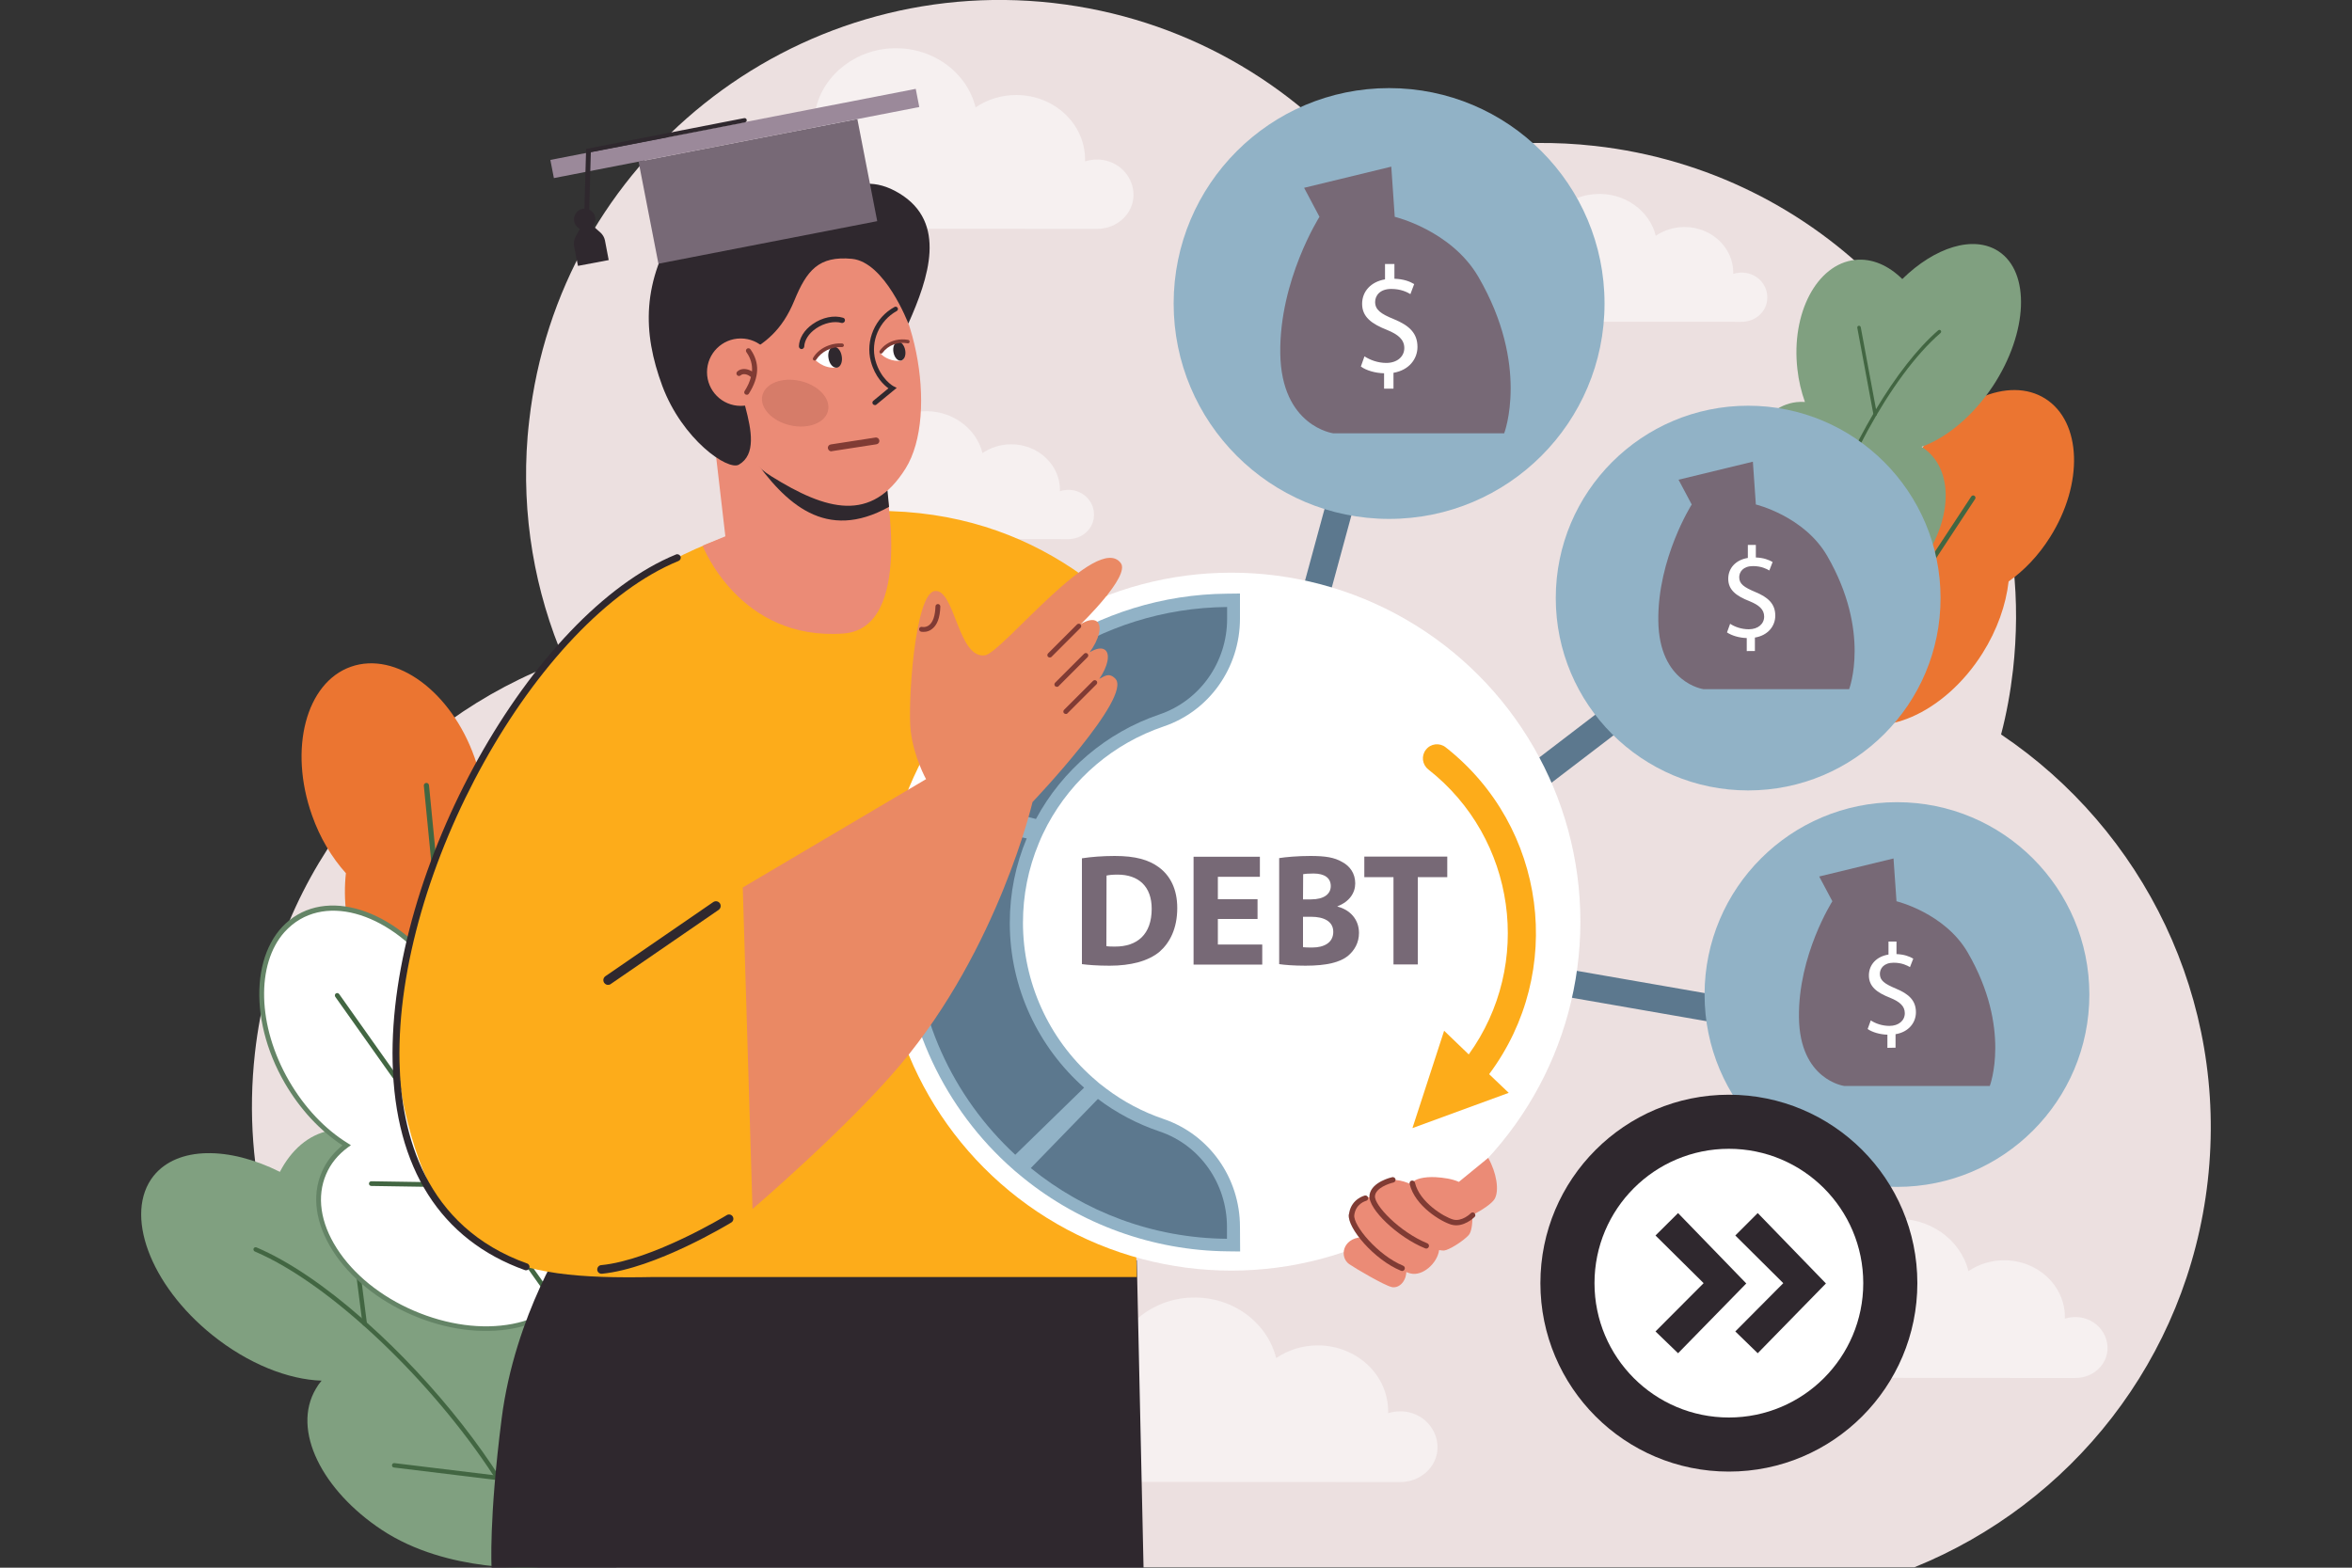
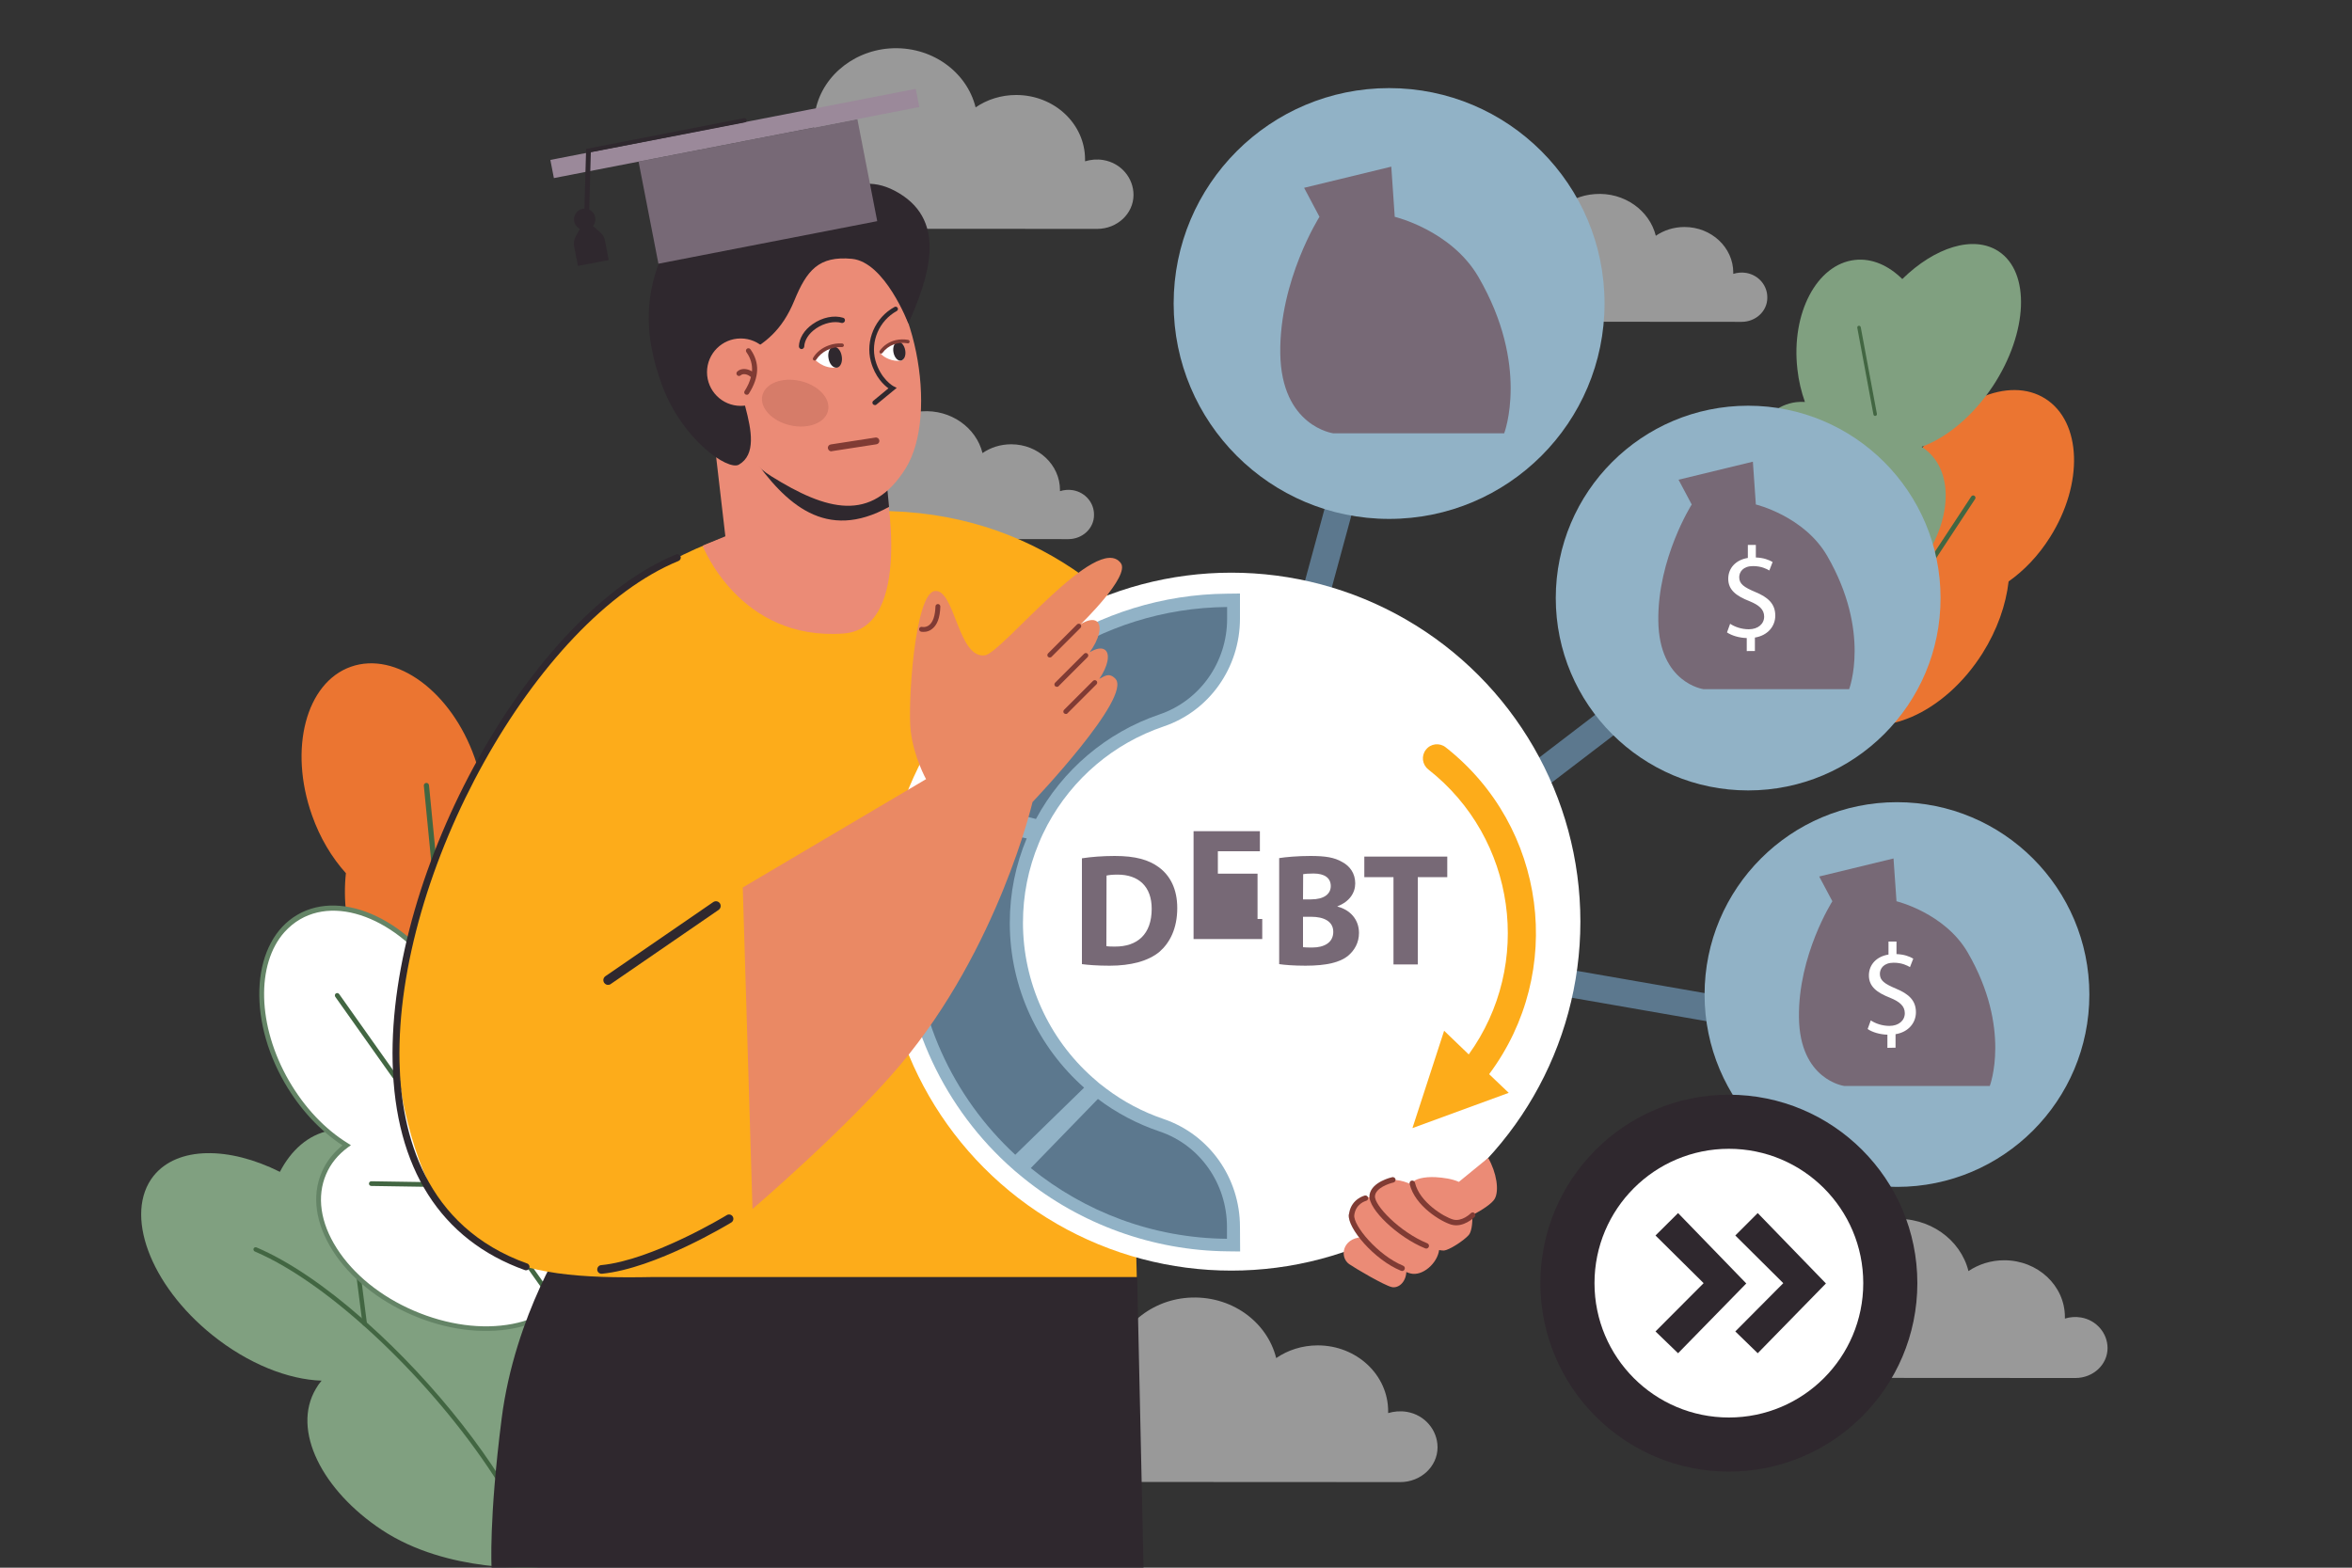
<svg xmlns="http://www.w3.org/2000/svg" version="1.1" id="Ñëîé_1" x="0px" y="0px" viewBox="0 0 150 100" style="enable-background:new 0 0 150 100;" xml:space="preserve">
  <rect x="0" y="0" width="150" height="100" fill="#333333" stroke="none" />
  <style type="text/css">
	.st0{fill:#ECE0E0;}
	.st1{fill:#EB7531;}
	.st2{fill:#426642;}
	.st3{fill:#80A080;}
	.st4{fill:#FFFFFF;}
	.st5{fill:#648466;}
	.st6{opacity:0.5;}
	.st7{fill:#2F282E;}
	.st8{fill:#D67D5D;}
	.st9{fill:#FDAC1A;}
	.st10{fill:#EB8B76;}
	.st11{fill:#803B34;}
	.st12{opacity:0.33;}
	.st13{opacity:0.6;}
	.st14{fill:#5C788E;}
	.st15{fill:#91B2C6;}
	.st16{fill:#EA8964;}
	.st17{fill:#776976;}
	.st18{fill:#9B899A;}
</style>
  <g>
    <g>
      <g>
        <g>
-           <path class="st0" d="M140.8,75.33c-1.29,11.41-8.76,20.61-18.7,24.64H39.34c-14.7-3.46-24.81-17.43-23.08-32.81      c1.33-11.8,9.28-21.24,19.73-25.04c-1.88-4.37-2.75-9.25-2.34-14.29c0.03-0.33,0.06-0.66,0.1-0.99      C35.61,10.26,50.57-1.68,67.17,0.19c8.21,0.93,15.29,5.06,20.11,11.02c4.45-1.75,9.37-2.47,14.45-1.9      c14.37,1.62,25.24,13.06,26.68,26.87c0.23,2.14,0.22,4.33-0.03,6.56c-0.16,1.4-0.41,2.78-0.76,4.11      C136.68,52.94,142.11,63.74,140.8,75.33z" />
-         </g>
+           </g>
      </g>
    </g>
    <g>
      <g>
        <g>
          <g>
            <path class="st1" d="M130.44,25.43c-2.32-1.47-5.95,0.11-8.1,3.53c-0.59,0.94-1.01,1.91-1.26,2.87       c-1.52,0.76-2.99,2.09-4.11,3.87c-2.43,3.84-2.28,8.3,0.33,9.95c2.61,1.65,6.7-0.13,9.13-3.97c0.95-1.51,1.5-3.1,1.67-4.59       c0.98-0.69,1.9-1.64,2.64-2.82C132.9,30.85,132.76,26.9,130.44,25.43z" />
          </g>
        </g>
      </g>
      <g>
        <g>
          <g>
            <path class="st2" d="M117.77,44.14c0.06,0,0.12-0.02,0.15-0.08l8.05-12.24c0.04-0.07,0.01-0.16-0.06-0.2       c-0.07-0.04-0.16-0.01-0.2,0.06l-8.05,12.24c-0.04,0.07-0.01,0.16,0.06,0.2C117.73,44.14,117.75,44.14,117.77,44.14z" />
          </g>
        </g>
      </g>
    </g>
    <g>
      <g>
        <g>
          <g>
            <path class="st3" d="M114.86,39.04c0.07,0.03,0.14,0.05,0.22,0.07c0.29,0.09,0.59,0.17,0.91,0.23c1.84,0.34,4.2-0.7,5.98-2.72       c2.38-2.7,2.82-6.2,0.98-7.82c-0.13-0.11-0.26-0.21-0.4-0.3c1.59-0.57,3.27-1.95,4.56-3.89c2.23-3.4,2.39-7.24,0.35-8.58       c-1.6-1.05-4.07-0.26-6.14,1.77c-0.88-0.87-1.94-1.34-3.02-1.22c-2.43,0.27-4.08,3.4-3.67,6.97c0.08,0.74,0.25,1.44,0.48,2.09       c-0.18-0.01-0.35-0.01-0.53,0.01c-2.43,0.27-4.06,3.56-3.63,7.34C111.3,36.21,112.53,38.2,114.86,39.04z" />
          </g>
        </g>
      </g>
      <g>
        <g>
          <g>
-             <path class="st2" d="M114.86,39.04c0.07,0.03,0.14,0.05,0.22,0.07c0.11-0.97,0.32-2.03,0.6-3.13c0.02-0.09,0.05-0.19,0.07-0.28       c1.47-5.39,4.8-11.69,8.01-14.46c0.05-0.04,0.05-0.11,0.01-0.16c-0.04-0.05-0.11-0.05-0.16-0.01       c-1.35,1.17-2.72,2.96-3.97,5.04c-0.06,0.1-0.12,0.2-0.17,0.29C117.15,30.35,115.29,35.27,114.86,39.04z" />
-           </g>
+             </g>
        </g>
      </g>
      <g>
        <g>
          <g>
            <path class="st2" d="M115.62,36.01c0.01,0,0.02,0,0.02-0.01l4.77-2.2c0.06-0.03,0.08-0.09,0.05-0.15       c-0.03-0.06-0.09-0.08-0.15-0.05l-4.77,2.2c-0.06,0.03-0.08,0.09-0.05,0.15C115.51,36,115.57,36.02,115.62,36.01z" />
          </g>
        </g>
      </g>
      <g>
        <g>
          <g>
            <path class="st2" d="M119.61,26.53c0.06-0.01,0.1-0.07,0.09-0.13l-1.03-5.53c-0.01-0.06-0.07-0.1-0.13-0.09       c-0.06,0.01-0.1,0.07-0.09,0.13l1.03,5.53C119.49,26.5,119.54,26.54,119.61,26.53C119.61,26.53,119.61,26.53,119.61,26.53z" />
          </g>
        </g>
      </g>
    </g>
    <g>
      <g>
        <g>
          <g>
            <path class="st1" d="M22.38,42.53c2.87-1.01,6.4,1.58,7.89,5.8c0.41,1.16,0.62,2.32,0.66,3.41c1.45,1.19,2.72,3,3.5,5.19       c1.68,4.75,0.43,9.53-2.8,10.67c-3.23,1.14-7.21-1.78-8.89-6.53c-0.66-1.86-0.86-3.72-0.68-5.37       c-0.89-0.99-1.65-2.24-2.16-3.69C18.4,47.78,19.51,43.54,22.38,42.53z" />
          </g>
        </g>
      </g>
      <g>
        <g>
          <g>
            <path class="st2" d="M29.08,67.72l-1.72-17.63c-0.01-0.09-0.09-0.16-0.18-0.15c-0.09,0.01-0.16,0.09-0.15,0.18l1.71,17.5       L29.08,67.72z" />
          </g>
        </g>
      </g>
    </g>
    <g>
      <g>
        <g>
          <g>
            <path class="st3" d="M13.54,85.16c2.29,1.84,4.84,2.84,6.97,2.91c-0.14,0.16-0.26,0.33-0.36,0.51c-1.58,2.65,0.41,6.5,4.2,9.01       c4.25,2.81,9.92,2.39,9.92,2.39c0.36-0.19-1-1.83-0.69-2.06c0.08-0.05,0.16-0.11,0.23-0.17c2.46-1.91,3.17-4.77,2.36-8.78       c-0.95-4.7-4.17-8.01-7.19-7.4c-0.22,0.05-0.43,0.11-0.64,0.19c0.03-0.86-0.05-1.77-0.23-2.69c-0.9-4.45-4.08-7.56-7.1-6.95       c-1.35,0.27-2.44,1.24-3.16,2.63c-3.26-1.63-6.53-1.63-8.05,0.25C7.88,77.41,9.55,81.95,13.54,85.16z" />
          </g>
        </g>
      </g>
      <g>
        <g>
          <g>
            <path class="st2" d="M16.25,79.83c4.92,2.1,11.35,8.36,15.2,14.26c0.07,0.1,0.13,0.21,0.2,0.31c0.77,1.2,1.42,2.39,1.93,3.51       c0.08-0.05,0.16-0.11,0.23-0.17c-1.98-4.35-6.11-9.54-10.42-13.38c-0.11-0.1-0.21-0.19-0.32-0.28       c-2.3-2.02-4.64-3.63-6.71-4.51c-0.07-0.03-0.16,0-0.19,0.08C16.15,79.72,16.18,79.8,16.25,79.83z" />
          </g>
        </g>
      </g>
      <g>
        <g>
          <g>
-             <path class="st2" d="M31.73,94.41c-0.01,0-0.02,0-0.03,0l-6.58-0.8c-0.08-0.01-0.13-0.08-0.12-0.16       c0.01-0.08,0.08-0.13,0.16-0.12l6.58,0.8c0.08,0.01,0.13,0.08,0.12,0.16C31.85,94.35,31.79,94.4,31.73,94.41z" />
-           </g>
+             </g>
        </g>
      </g>
      <g>
        <g>
          <g>
            <path class="st2" d="M23.27,84.57c-0.08,0.01-0.14-0.05-0.15-0.12l-0.9-7.03c-0.01-0.08,0.04-0.15,0.12-0.16       c0.07-0.01,0.15,0.04,0.16,0.12l0.9,7.03C23.41,84.49,23.35,84.56,23.27,84.57C23.28,84.57,23.27,84.57,23.27,84.57z" />
          </g>
        </g>
      </g>
    </g>
    <g>
      <g>
        <g>
          <g>
            <path class="st4" d="M18.31,69.03c-2.42-4.17-2.09-8.89,0.75-10.54c2.84-1.65,7.1,0.4,9.52,4.58c0.66,1.13,1.11,2.31,1.37,3.45       c2.97-0.37,6.24,2.49,7.55,6.77c0.96,3.13,0.62,6.2-0.67,8.17c-0.03,0.1-0.07,0.2-0.11,0.29c-1.3,3.01-5.94,3.91-10.38,2       s-6.98-5.9-5.68-8.91c0.31-0.72,0.81-1.31,1.44-1.78C20.68,72.17,19.33,70.79,18.31,69.03z" />
          </g>
        </g>
        <g>
          <g>
            <path class="st5" d="M32.73,84.74c-1.99,0.38-4.28,0.08-6.45-0.86c-2.17-0.93-3.97-2.39-5.06-4.1c-1.1-1.73-1.35-3.51-0.7-5.01       c0.28-0.66,0.73-1.23,1.32-1.71c-1.44-0.94-2.7-2.3-3.67-3.96c-2.46-4.24-2.1-9.06,0.8-10.75c2.9-1.69,7.27,0.39,9.73,4.63       c0.63,1.08,1.08,2.21,1.35,3.36c3.04-0.28,6.28,2.65,7.57,6.89c0.93,3.04,0.67,6.21-0.67,8.28c-0.04,0.1-0.07,0.19-0.11,0.29       c-0.18,0.42-0.43,0.81-0.73,1.15C35.34,83.84,34.18,84.46,32.73,84.74z M18.44,68.96L18.44,68.96       c0.98,1.68,2.27,3.06,3.75,3.97l0.19,0.12l-0.18,0.13c-0.64,0.47-1.11,1.04-1.4,1.72c-0.61,1.41-0.37,3.09,0.68,4.73       c1.06,1.66,2.8,3.07,4.92,3.98c2.12,0.91,4.35,1.21,6.28,0.84c1.91-0.37,3.3-1.35,3.9-2.76c0.04-0.09,0.07-0.18,0.11-0.28       l0.02-0.03c1.31-1.99,1.56-5.07,0.65-8.04c-1.27-4.17-4.45-7.03-7.38-6.66l-0.14,0.02l-0.03-0.13       c-0.26-1.17-0.72-2.32-1.35-3.41c-2.38-4.1-6.56-6.12-9.32-4.52c-0.38,0.22-0.71,0.5-1,0.82       C16.34,61.48,16.39,65.42,18.44,68.96z" />
          </g>
        </g>
      </g>
      <g>
        <g>
          <g>
            <path class="st2" d="M41.23,91.29c0.05-0.05,0.05-0.13,0.01-0.19L21.63,63.41c-0.05-0.07-0.14-0.08-0.21-0.04       c-0.07,0.05-0.08,0.14-0.04,0.21L41,91.28c0.05,0.07,0.14,0.08,0.21,0.04C41.22,91.31,41.23,91.3,41.23,91.29z" />
          </g>
        </g>
      </g>
      <g>
        <g>
          <g>
            <path class="st2" d="M30.19,75.7c0.02-0.03,0.04-0.06,0.04-0.1c0-0.08-0.06-0.15-0.15-0.15l-6.4-0.1       c-0.08,0-0.15,0.07-0.15,0.15c0,0.08,0.06,0.15,0.15,0.15l6.4,0.1C30.12,75.75,30.16,75.73,30.19,75.7z" />
          </g>
        </g>
      </g>
    </g>
    <g class="st6">
      <g>
        <path class="st4" d="M70.37,10.21c-0.41-0.07-0.81-0.03-1.17,0.08c0-0.04,0-0.08,0-0.12c0-2.27-1.96-4.11-4.39-4.11     c-0.97,0-1.86,0.29-2.59,0.79c-0.56-2.28-2.84-3.95-5.49-3.76c-2.48,0.18-4.52,2.01-4.78,4.32c-0.08,0.71,0,1.39,0.21,2.02     c-0.24-0.06-0.5-0.09-0.76-0.09c-1.69,0-3.08,1.27-3.08,2.85v0.01l0,0.22c0,1.2,1.04,2.17,2.32,2.17l19.33,0.01     c1.28,0,2.32-0.97,2.32-2.17l0,0C72.29,11.36,71.5,10.4,70.37,10.21z" />
      </g>
    </g>
    <g class="st6">
      <g>
        <path class="st4" d="M68.43,31.27c-0.29-0.05-0.57-0.02-0.83,0.06c0-0.03,0-0.05,0-0.08c0-1.6-1.39-2.91-3.11-2.91     c-0.69,0-1.32,0.21-1.83,0.56c-0.4-1.61-2.01-2.8-3.89-2.66c-1.76,0.12-3.2,1.42-3.39,3.06c-0.06,0.5,0,0.98,0.15,1.43     c-0.17-0.04-0.35-0.06-0.54-0.06c-1.19,0-2.18,0.9-2.18,2.02v0l0,0.15c0,0.85,0.73,1.54,1.64,1.54l13.68,0.01     c0.91,0,1.64-0.69,1.64-1.53l0,0C69.79,32.09,69.23,31.41,68.43,31.27z" />
      </g>
    </g>
    <g class="st6">
      <g>
        <path class="st4" d="M111.37,17.41c-0.29-0.05-0.57-0.02-0.83,0.06c0-0.03,0-0.05,0-0.08c0-1.6-1.39-2.91-3.11-2.91     c-0.69,0-1.32,0.21-1.83,0.56c-0.4-1.61-2.01-2.8-3.89-2.66c-1.76,0.12-3.2,1.42-3.39,3.06c-0.06,0.5,0,0.98,0.15,1.43     c-0.17-0.04-0.35-0.06-0.54-0.06c-1.19,0-2.18,0.9-2.18,2.02v0l0,0.15c0,0.85,0.73,1.54,1.64,1.54l13.68,0.01     c0.91,0,1.64-0.69,1.64-1.53l0,0C112.73,18.23,112.17,17.55,111.37,17.41z" />
      </g>
    </g>
    <g class="st6">
      <g>
        <path class="st4" d="M89.72,90.06c-0.42-0.07-0.83-0.03-1.19,0.08c0-0.04,0-0.08,0-0.12c0-2.32-2.01-4.2-4.49-4.2     c-0.99,0-1.91,0.3-2.65,0.81c-0.58-2.33-2.9-4.04-5.62-3.85c-2.54,0.18-4.62,2.06-4.89,4.42c-0.08,0.73,0,1.42,0.22,2.06     c-0.25-0.06-0.51-0.09-0.78-0.09c-1.72,0-3.15,1.3-3.15,2.91v0.01l0,0.22c0,1.22,1.06,2.22,2.37,2.22l19.76,0.01     c1.31,0,2.38-0.99,2.38-2.22l0,0C91.68,91.23,90.87,90.25,89.72,90.06z" />
      </g>
    </g>
    <g class="st6">
      <g>
        <path class="st4" d="M132.72,84.04c-0.36-0.06-0.71-0.03-1.03,0.07c0-0.03,0-0.07,0-0.1c0-2-1.73-3.62-3.87-3.62     c-0.85,0-1.64,0.26-2.28,0.69c-0.5-2.01-2.5-3.48-4.84-3.32c-2.19,0.15-3.98,1.77-4.21,3.81c-0.07,0.62,0,1.23,0.19,1.78     c-0.21-0.05-0.44-0.08-0.67-0.08c-1.49,0-2.72,1.12-2.72,2.51v0.01l0,0.19c0,1.06,0.91,1.91,2.04,1.91l17.03,0.01     c1.13,0,2.05-0.85,2.05-1.91l0,0C134.41,85.05,133.71,84.21,132.72,84.04z" />
      </g>
    </g>
    <g>
      <g>
        <g>
          <path class="st7" d="M36.25,78.75c0,0-3.41,5.06-4.26,11.76c-0.82,6.45-0.64,9.48-0.64,9.48h41.58l-0.43-19.6L36.25,78.75z" />
        </g>
      </g>
      <g>
        <g>
          <g>
            <g>
              <path class="st8" d="M69.68,69.69c0,0,6.41,4.05,12.58,0.29c6.17-3.76,8.54-22.93,8.54-22.93l-7.37-2.24L71.51,60.85        L69.68,69.69z" />
            </g>
          </g>
        </g>
      </g>
      <g>
        <g>
          <g>
            <g>
              <path class="st9" d="M47.38,33.91C30.5,38.83,23.63,61.15,25.8,70.76c2.17,9.61,6.61,10.89,15.82,10.7H72.5L72,60.71        l7.48-9.34C79.49,51.37,72.09,26.71,47.38,33.91z" />
            </g>
          </g>
        </g>
      </g>
      <g>
        <g>
          <g>
            <g>
              <path class="st7" d="M38.82,62.82c-0.11,0.02-0.22-0.03-0.29-0.13c-0.09-0.14-0.06-0.32,0.08-0.42l6.88-4.73        c0.14-0.09,0.32-0.06,0.42,0.08c0.09,0.14,0.06,0.32-0.08,0.42l-6.88,4.73C38.91,62.8,38.87,62.82,38.82,62.82z" />
            </g>
          </g>
        </g>
      </g>
      <g>
        <g>
          <g>
            <path class="st7" d="M38.36,81.25c-0.14,0-0.26-0.11-0.27-0.25c-0.01-0.15,0.1-0.29,0.25-0.3c3.26-0.31,7.97-3.16,8.01-3.19       c0.13-0.08,0.3-0.04,0.38,0.09c0.08,0.13,0.04,0.3-0.09,0.38c-0.2,0.12-4.86,2.94-8.25,3.27       C38.38,81.25,38.37,81.25,38.36,81.25z" />
          </g>
        </g>
      </g>
      <g>
        <g>
          <g>
            <g>
              <g>
                <g>
                  <path class="st10" d="M54.63,29.61l1.83,1.23c0,0,1.86,9.24-2.66,9.57c-6.64,0.49-8.99-5.6-8.99-5.6l1.45-0.6l-0.79-6.8          L54.63,29.61z" />
                </g>
              </g>
            </g>
          </g>
        </g>
        <g>
          <g>
            <g>
              <g>
                <g>
                  <path class="st7" d="M56.6,31.29l0.1,1.04c-4.03,2.24-6.61-0.18-8.74-3.23C45.07,24.95,56.6,31.29,56.6,31.29z" />
                </g>
              </g>
            </g>
          </g>
        </g>
        <g>
          <g>
            <g>
              <g>
                <g>
                  <path class="st10" d="M46.54,18.53c-2.18,3.48-0.86,9.66,2.65,11.85c3.51,2.19,6.38,2.99,8.56-0.49s0.59-11.71-2.92-13.91          C51.32,13.8,48.71,15.05,46.54,18.53z" />
                </g>
              </g>
            </g>
          </g>
        </g>
        <g>
          <g>
            <g>
              <g>
                <g>
                  <path class="st7" d="M57.93,20.64c1.29-2.9,2.5-6.45-0.58-8.31c-3.08-1.87-4.92,1.17-4.92,1.17s0.74-0.9-0.78-1.96          c-1.52-1.07-4.4,2.43-4.4,2.43s-1.48-3.57-3.91,0.22c-2.43,3.79-2.37,7-1.1,10.43c1.28,3.42,4.18,5.42,4.88,5.02          c2.21-1.27-1.18-6.23,0.23-6.97c1.41-0.74,2.52-1.57,3.31-3.5c0.79-1.92,1.55-2.86,3.67-2.66          C56.44,16.71,57.93,20.64,57.93,20.64z" />
                </g>
              </g>
            </g>
          </g>
        </g>
        <g>
          <g>
            <g>
              <g>
                <g>
                  <g>
                    <g>
                      <g>
                        <g>
                          <path class="st7" d="M55.81,25.84c0.03,0,0.06-0.01,0.08-0.03l1.3-1.07l-0.2-0.1c-0.01,0-0.83-0.45-1.16-1.65              c-0.33-1.22,0.25-2.54,1.36-3.15c0.07-0.04,0.1-0.13,0.06-0.2c-0.04-0.07-0.13-0.1-0.2-0.06              c-1.24,0.67-1.87,2.14-1.51,3.48c0.27,0.99,0.83,1.5,1.12,1.71l-0.97,0.8c-0.06,0.05-0.07,0.14-0.02,0.21              C55.72,25.83,55.76,25.84,55.81,25.84z" />
                        </g>
                      </g>
                    </g>
                  </g>
                </g>
              </g>
            </g>
          </g>
        </g>
        <g>
          <g>
            <g>
              <g>
                <g>
                  <g>
                    <g>
                      <g>
                        <g>
                          <path class="st7" d="M53.81,20.57c0.03-0.02,0.06-0.05,0.07-0.09c0.03-0.09-0.02-0.19-0.11-0.21              c-0.58-0.18-1.33-0.03-1.95,0.41c-0.53,0.37-0.85,0.89-0.87,1.41c0,0.09,0.07,0.17,0.16,0.18              c0.09,0,0.17-0.07,0.18-0.16c0.02-0.41,0.28-0.83,0.73-1.14c0.01-0.01,0.03-0.02,0.04-0.03              c0.51-0.34,1.15-0.48,1.61-0.34C53.72,20.61,53.77,20.6,53.81,20.57z" />
                        </g>
                      </g>
                    </g>
                  </g>
                </g>
              </g>
            </g>
          </g>
        </g>
        <g>
          <g>
            <g>
              <g>
                <g>
                  <g>
                    <g>
                      <g>
                        <g>
                          <path class="st4" d="M51.96,22.92c0,0,0.51,0.61,1.38,0.53c0,0,0.27-0.29,0.21-0.64c-0.06-0.35-0.14-0.75-0.43-0.68              C52.43,22.28,51.96,22.92,51.96,22.92z" />
                        </g>
                      </g>
                    </g>
                  </g>
                </g>
              </g>
            </g>
          </g>
        </g>
        <g>
          <g>
            <ellipse class="st10" cx="47.24" cy="23.74" rx="2.15" ry="2.15" />
          </g>
        </g>
        <g>
          <g>
            <g>
              <g>
                <g>
                  <g>
                    <g>
                      <g>
                        <g>
                          <g>
                            <path class="st11" d="M47.02,23.7c0.23-0.22,0.61-0.21,0.94-0.01c0.03-0.43-0.08-0.84-0.36-1.23               c-0.05-0.07-0.03-0.17,0.04-0.22c0.07-0.05,0.17-0.03,0.22,0.04c0.6,0.85,0.57,1.77-0.1,2.83               c-0.03,0.05-0.09,0.08-0.15,0.07c-0.02,0-0.05-0.01-0.07-0.02c-0.08-0.05-0.1-0.15-0.05-0.22               c0.2-0.31,0.33-0.61,0.4-0.89c-0.24-0.21-0.52-0.23-0.65-0.11c-0.07,0.06-0.17,0.06-0.23-0.01               C46.95,23.87,46.95,23.76,47.02,23.7z" />
                          </g>
                        </g>
                      </g>
                    </g>
                  </g>
                </g>
              </g>
            </g>
          </g>
        </g>
        <g>
          <g>
            <g>
              <g>
                <g>
                  <g>
                    <g>
                      <g>
                        <g>
                          <path class="st7" d="M52.84,22.86c0.06,0.37,0.3,0.63,0.54,0.59c0.23-0.04,0.37-0.37,0.3-0.74              c-0.06-0.37-0.3-0.63-0.54-0.59C52.91,22.17,52.77,22.5,52.84,22.86z" />
                        </g>
                      </g>
                    </g>
                  </g>
                </g>
              </g>
            </g>
          </g>
        </g>
        <g>
          <g>
            <g>
              <g>
                <g>
                  <g>
                    <g>
                      <g>
                        <g>
                          <path class="st4" d="M56.16,22.54c0.18,0.26,0.79,0.56,1.3,0.46c0.26-0.05,0.22-0.36,0.17-0.68              c-0.06-0.31-0.38-0.51-0.38-0.51C56.63,21.94,56.16,22.54,56.16,22.54z" />
                        </g>
                      </g>
                    </g>
                  </g>
                </g>
              </g>
            </g>
          </g>
        </g>
        <g>
          <g>
            <g>
              <g>
                <g>
                  <g>
                    <g>
                      <g>
                        <g>
                          <path class="st7" d="M56.98,22.47c0.06,0.33,0.27,0.57,0.48,0.53c0.21-0.04,0.33-0.33,0.27-0.66              c-0.06-0.33-0.27-0.57-0.48-0.53C57.04,21.85,56.92,22.14,56.98,22.47z" />
                        </g>
                      </g>
                    </g>
                  </g>
                </g>
              </g>
            </g>
          </g>
        </g>
        <g class="st12">
          <g>
            <g>
              <g>
                <g class="st13">
                  <g>
                    <g>
                      <g>
                        <g>
                          <ellipse transform="matrix(0.225 -0.974 0.974 0.225 14.256 69.351)" class="st11" cx="50.74" cy="25.71" rx="1.45" ry="2.15" />
                        </g>
                      </g>
                    </g>
                  </g>
                </g>
              </g>
            </g>
          </g>
        </g>
        <g>
          <g>
            <g>
              <path class="st11" d="M52.86,22.03c0.27-0.1,0.56-0.14,0.85-0.12c0.06,0,0.11,0.06,0.11,0.12c0,0.06-0.06,0.11-0.12,0.11        c-0.66-0.04-1.31,0.28-1.65,0.81c-0.03,0.05-0.1,0.07-0.16,0.03c-0.05-0.03-0.07-0.1-0.03-0.16        C52.08,22.45,52.44,22.18,52.86,22.03z" />
            </g>
          </g>
        </g>
        <g>
          <g>
            <g>
              <path class="st11" d="M57.11,21.7c0.26-0.06,0.53-0.07,0.81-0.02c0.06,0.01,0.1,0.07,0.09,0.13c-0.01,0.06-0.06,0.1-0.12,0.09        c-0.62-0.12-1.25,0.12-1.61,0.61c-0.04,0.05-0.1,0.06-0.15,0.02c-0.05-0.04-0.06-0.11-0.02-0.16        C56.35,22.03,56.71,21.8,57.11,21.7z" />
            </g>
          </g>
        </g>
        <g>
          <path class="st11" d="M53.02,28.79c-0.11,0-0.2-0.08-0.22-0.19c-0.02-0.12,0.06-0.23,0.18-0.25l2.85-0.44      c0.12-0.02,0.23,0.06,0.25,0.18c0.02,0.12-0.06,0.23-0.18,0.25l-2.85,0.44C53.04,28.78,53.03,28.79,53.02,28.79z" />
        </g>
      </g>
    </g>
    <g>
      <g>
        <g>
          <path class="st14" d="M83.89,39.1c-0.1,0.01-0.2,0-0.3-0.03c-0.47-0.13-0.74-0.61-0.62-1.08l1.7-6.25      c0.13-0.47,0.61-0.74,1.08-0.62c0.47,0.13,0.74,0.61,0.62,1.08l-1.7,6.25C84.57,38.83,84.25,39.07,83.89,39.1z" />
        </g>
      </g>
      <g>
        <g>
          <path class="st14" d="M97.96,50.46c-0.26,0-0.52-0.12-0.7-0.34c-0.29-0.38-0.22-0.94,0.16-1.23l4.8-3.67      c0.39-0.29,0.94-0.22,1.23,0.16c0.29,0.38,0.22,0.94-0.16,1.23l-4.8,3.67C98.33,50.4,98.14,50.46,97.96,50.46z" />
        </g>
      </g>
      <g>
        <g>
          <path class="st14" d="M109.27,65.2c-0.05,0-0.1,0-0.15-0.01l-10.05-1.75c-0.48-0.08-0.8-0.54-0.71-1.01      c0.08-0.48,0.54-0.8,1.01-0.71l10.05,1.75c0.48,0.08,0.8,0.54,0.71,1.01C110.06,64.9,109.69,65.2,109.27,65.2z" />
        </g>
      </g>
      <g>
        <g>
          <circle class="st4" cx="78.53" cy="58.79" r="22.26" />
        </g>
      </g>
      <g>
        <g>
          <g>
            <g>
              <path class="st15" d="M79.08,78.26c0-3.13-1.96-5.89-4.87-6.88c-1.32-0.45-2.56-1.1-3.68-1.95c-0.29-0.21-0.57-0.44-0.83-0.68        c-2.84-2.51-4.46-6.12-4.46-9.89c0-1.76,0.34-3.46,1.01-5.07c0.16-0.4,0.35-0.79,0.55-1.17c1.6-2.97,4.23-5.2,7.41-6.28        c2.91-0.98,4.87-3.75,4.87-6.88v-1.6l-0.83,0.01c-8.21,0.07-15.67,4.98-19,12.51c-0.22,0.51-0.43,1.02-0.6,1.52        c-0.78,2.23-1.18,4.57-1.18,6.94c0,5.82,2.46,11.43,6.74,15.39c0.32,0.3,0.67,0.6,1.03,0.89c3.67,2.98,8.29,4.65,13.02,4.7        l0.83,0.01L79.08,78.26L79.08,78.26z" />
            </g>
          </g>
          <g>
            <g>
              <path class="st15" d="M58.28,58.87c0,5.84,2.49,11.11,6.47,14.79c0.32,0.3,0.65,0.58,0.99,0.86        c3.42,2.78,7.77,4.47,12.51,4.51v-0.76c0-2.74-1.71-5.22-4.31-6.09c-1.42-0.48-2.74-1.18-3.92-2.07        c-0.3-0.23-0.6-0.47-0.89-0.72c-2.9-2.57-4.74-6.33-4.74-10.51c0-1.91,0.38-3.73,1.08-5.39c0.18-0.43,0.37-0.84,0.59-1.24        c1.67-3.11,4.49-5.52,7.88-6.67c2.59-0.88,4.31-3.35,4.31-6.09v-0.76c-8.14,0.07-15.15,5-18.26,12.02        c-0.21,0.48-0.41,0.96-0.58,1.46C58.68,54.28,58.28,56.53,58.28,58.87z" />
            </g>
          </g>
        </g>
        <g>
          <g>
            <path class="st14" d="M60,50.73l6.07,1.51c1.67-3.11,4.49-5.52,7.88-6.67c2.59-0.88,4.31-3.35,4.31-6.09v-0.76       C70.11,38.79,63.1,43.71,60,50.73z" />
          </g>
        </g>
        <g>
          <g>
            <path class="st14" d="M65.74,74.51c3.42,2.78,7.77,4.47,12.51,4.51v-0.76c0-2.74-1.71-5.22-4.31-6.09       c-1.42-0.48-2.74-1.18-3.92-2.07L65.74,74.51z" />
          </g>
        </g>
        <g>
          <g>
            <path class="st14" d="M58.28,58.87c0,5.84,2.49,11.11,6.47,14.79l4.39-4.28c-2.9-2.57-4.74-6.33-4.74-10.51       c0-1.91,0.38-3.73,1.08-5.39l-6.06-1.29C58.68,54.28,58.28,56.53,58.28,58.87z" />
          </g>
        </g>
      </g>
      <g>
        <g>
          <path class="st9" d="M94.97,68.52c4.87-6.52,3.67-15.79-2.77-20.85c-0.39-0.31-0.96-0.24-1.26,0.15      c-0.31,0.39-0.24,0.95,0.15,1.26c5.61,4.4,6.71,12.45,2.58,18.18l-1.57-1.51l-2.02,6.21l6.14-2.25L94.97,68.52z" />
        </g>
      </g>
      <g>
        <g>
          <ellipse class="st15" cx="88.59" cy="19.36" rx="13.74" ry="13.74" />
        </g>
      </g>
      <g>
        <g>
          <circle class="st15" cx="111.49" cy="38.15" r="12.27" />
        </g>
      </g>
      <g>
        <g>
          <circle class="st15" cx="120.98" cy="63.44" r="12.27" />
        </g>
      </g>
    </g>
    <g>
      <g>
        <g>
          <g>
            <path class="st16" d="M71.13,43.29c-0.43-0.44-0.73-0.11-1.02,0.01c0.54-0.78,0.71-1.57,0.37-1.84       c-0.21-0.17-0.58-0.1-0.99,0.15c0.61-0.83,0.82-1.69,0.46-1.97c-0.22-0.17-0.6-0.09-1.02,0.17c0,0,3.17-3.06,2.55-3.89       c-1.5-2.02-7.58,5.73-8.66,5.88c-1.73,0.25-1.92-4.27-3.21-4.1c-1.28,0.18-1.73,7.26-1.53,8.93c0.2,1.68,0.98,3.07,0.98,3.07       l-11.69,6.91l0.62,20.51c0,0,6.05-5.18,9.43-9.2c6.26-7.44,8.43-16.76,8.43-16.76S72.25,44.44,71.13,43.29z" />
          </g>
        </g>
      </g>
      <g>
        <g>
          <g>
            <path class="st11" d="M58.77,40.3c-0.02,0-0.04-0.01-0.04-0.01c-0.08-0.02-0.13-0.11-0.11-0.19c0.02-0.08,0.11-0.13,0.19-0.11       c0.01,0,0.23,0.05,0.44-0.11c0.25-0.19,0.39-0.6,0.41-1.2c0-0.09,0.08-0.15,0.16-0.15c0.09,0,0.15,0.08,0.15,0.16       c-0.02,0.71-0.2,1.19-0.54,1.44C59.16,40.34,58.87,40.31,58.77,40.3z" />
          </g>
        </g>
      </g>
      <g>
        <g>
          <g>
            <path class="st11" d="M67.95,45.54c-0.03-0.01-0.06-0.02-0.09-0.04c-0.06-0.06-0.06-0.16,0-0.22l1.85-1.85       c0.06-0.06,0.16-0.06,0.22,0c0.06,0.06,0.06,0.16,0,0.22l-1.85,1.85C68.05,45.54,68,45.55,67.95,45.54z" />
          </g>
        </g>
      </g>
      <g>
        <g>
          <g>
            <path class="st11" d="M67.38,43.81c-0.03-0.01-0.06-0.02-0.09-0.04c-0.06-0.06-0.06-0.16,0-0.22l1.85-1.85       c0.06-0.06,0.16-0.06,0.22,0c0.06,0.06,0.06,0.16,0,0.22l-1.85,1.85C67.48,43.81,67.43,43.82,67.38,43.81z" />
          </g>
        </g>
      </g>
      <g>
        <g>
          <g>
            <path class="st11" d="M66.93,41.94c-0.03-0.01-0.06-0.02-0.09-0.04c-0.06-0.06-0.06-0.16,0-0.22l1.85-1.85       c0.06-0.06,0.16-0.06,0.22,0c0.06,0.06,0.06,0.16,0,0.22l-1.85,1.85C67.03,41.93,66.98,41.94,66.93,41.94z" />
          </g>
        </g>
      </g>
    </g>
    <g>
      <g>
        <g>
          <ellipse class="st7" cx="110.26" cy="81.85" rx="12.02" ry="12.02" />
        </g>
      </g>
      <g>
        <g>
          <g>
            <ellipse class="st4" cx="110.26" cy="81.85" rx="8.57" ry="8.57" />
          </g>
        </g>
        <g>
          <g>
            <g>
              <polygon class="st7" points="107.02,77.38 111.37,81.87 107.02,86.32 105.58,84.93 108.65,81.85 105.58,78.81       " />
            </g>
          </g>
          <g>
            <g>
              <polygon class="st7" points="112.1,77.38 116.45,81.87 112.1,86.32 110.67,84.93 113.73,81.85 110.67,78.81       " />
            </g>
          </g>
        </g>
      </g>
    </g>
    <g>
      <g>
        <g>
          <g>
            <g>
              <path class="st17" d="M116.86,57.49l-0.84-1.58l4.74-1.15l0.19,2.73c0,0,3.08,0.74,4.55,3.28c2.8,4.84,1.4,8.5,1.4,8.5h-9.29        c0,0-2.83-0.38-2.88-4.36C114.67,60.92,116.86,57.49,116.86,57.49z" />
            </g>
          </g>
        </g>
      </g>
      <g>
        <g>
          <path class="st4" d="M120.37,66.84V66c-0.48-0.01-0.97-0.16-1.26-0.36l0.2-0.55c0.3,0.2,0.73,0.35,1.19,0.35      c0.59,0,0.98-0.34,0.98-0.81c0-0.45-0.32-0.73-0.93-0.98c-0.84-0.33-1.36-0.71-1.36-1.43c0-0.69,0.49-1.21,1.25-1.33v-0.83h0.51      v0.8c0.5,0.02,0.83,0.15,1.07,0.29l-0.21,0.54c-0.17-0.1-0.51-0.28-1.04-0.28c-0.64,0-0.88,0.38-0.88,0.71      c0,0.43,0.31,0.64,1.02,0.94c0.85,0.35,1.28,0.78,1.28,1.51c0,0.65-0.45,1.26-1.3,1.4v0.86L120.37,66.84L120.37,66.84z" />
        </g>
      </g>
    </g>
    <g>
      <g>
        <g>
          <g>
            <g>
              <path class="st17" d="M107.89,32.18l-0.84-1.58l4.74-1.15l0.19,2.73c0,0,3.08,0.74,4.55,3.28c2.8,4.84,1.4,8.5,1.4,8.5h-9.29        c0,0-2.83-0.38-2.88-4.36C105.71,35.62,107.89,32.18,107.89,32.18z" />
            </g>
          </g>
        </g>
      </g>
      <g>
        <g>
          <path class="st4" d="M111.4,41.53V40.7c-0.48-0.01-0.97-0.16-1.26-0.36l0.2-0.55c0.3,0.2,0.73,0.35,1.19,0.35      c0.59,0,0.98-0.34,0.98-0.81c0-0.45-0.32-0.73-0.93-0.98c-0.84-0.33-1.36-0.71-1.36-1.43c0-0.69,0.49-1.21,1.25-1.33v-0.83h0.51      v0.8c0.5,0.02,0.83,0.15,1.07,0.29l-0.21,0.54c-0.17-0.1-0.51-0.28-1.04-0.28c-0.64,0-0.88,0.38-0.88,0.71      c0,0.43,0.31,0.64,1.02,0.94c0.85,0.35,1.28,0.78,1.28,1.51c0,0.65-0.45,1.26-1.3,1.4v0.86L111.4,41.53L111.4,41.53z" />
        </g>
      </g>
    </g>
    <g>
      <g>
        <g>
          <g>
            <g>
              <path class="st17" d="M84.15,13.83l-0.98-1.85l5.56-1.35l0.22,3.2c0,0,3.61,0.86,5.34,3.84c3.29,5.67,1.64,9.97,1.64,9.97        h-10.9c0,0-3.32-0.44-3.38-5.11C81.59,17.86,84.15,13.83,84.15,13.83z" />
            </g>
          </g>
        </g>
      </g>
      <g>
        <g>
-           <path class="st4" d="M88.27,24.79v-0.98c-0.56-0.01-1.14-0.18-1.48-0.43l0.23-0.65c0.35,0.23,0.85,0.42,1.39,0.42      c0.69,0,1.15-0.4,1.15-0.95c0-0.53-0.38-0.86-1.09-1.15c-0.99-0.39-1.6-0.83-1.6-1.67c0-0.8,0.57-1.41,1.46-1.56v-0.98h0.6v0.94      c0.58,0.02,0.98,0.17,1.26,0.34l-0.24,0.64c-0.2-0.12-0.6-0.33-1.22-0.33c-0.75,0-1.03,0.45-1.03,0.83c0,0.5,0.36,0.76,1.2,1.1      c1,0.41,1.5,0.91,1.5,1.77c0,0.76-0.53,1.48-1.53,1.65v1.01L88.27,24.79L88.27,24.79z" />
-         </g>
+           </g>
      </g>
    </g>
    <g>
      <g>
        <rect x="41.21" y="8.91" transform="matrix(0.982 -0.191 0.191 0.982 -1.445 9.432)" class="st17" width="14.21" height="6.63" />
      </g>
      <g>
        <rect x="34.98" y="7.94" transform="matrix(0.982 -0.191 0.191 0.982 -0.768 9.085)" class="st18" width="23.73" height="1.18" />
      </g>
      <g>
        <g>
          <g>
            <path class="st7" d="M37.42,14.53c0.07-0.01,0.13-0.09,0.13-0.17l0.13-4.65l9.81-1.9c0.09-0.02,0.15-0.08,0.13-0.17       c-0.02-0.09-0.1-0.12-0.18-0.1L37.38,9.5l-0.14,4.89c0,0.09,0.07,0.16,0.16,0.16C37.4,14.54,37.41,14.54,37.42,14.53z" />
          </g>
        </g>
        <g>
          <path class="st7" d="M36.62,14.12c0.07,0.37,0.43,0.61,0.8,0.54s0.61-0.43,0.54-0.8c-0.07-0.37-0.43-0.61-0.8-0.54      C36.79,13.39,36.55,13.75,36.62,14.12z" />
        </g>
        <g>
          <path class="st7" d="M38.82,16.59l-0.24-1.26c-0.04-0.19-0.14-0.36-0.28-0.49l-0.98-0.86l-0.62,1.14      c-0.09,0.18-0.13,0.38-0.09,0.58l0.25,1.26L38.82,16.59z" />
        </g>
      </g>
    </g>
    <g>
      <path class="st17" d="M69,54.75c0.57-0.09,1.32-0.15,2.09-0.15c1.32,0,2.17,0.24,2.83,0.73c0.71,0.53,1.16,1.38,1.16,2.59    c0,1.32-0.48,2.22-1.13,2.79c-0.72,0.6-1.84,0.89-3.18,0.89c-0.81,0-1.39-0.05-1.77-0.1L69,54.75L69,54.75z M70.56,60.35    c0.13,0.03,0.36,0.03,0.54,0.03c1.42,0.01,2.35-0.77,2.35-2.41c0-1.43-0.84-2.18-2.18-2.18c-0.34,0-0.57,0.03-0.7,0.06    L70.56,60.35L70.56,60.35z" />
-       <path class="st17" d="M80.2,58.62h-2.53v1.63h2.83v1.28h-4.38v-6.88h4.23v1.28h-2.68v1.43h2.53V58.62z" />
+       <path class="st17" d="M80.2,58.62h-2.53h2.83v1.28h-4.38v-6.88h4.23v1.28h-2.68v1.43h2.53V58.62z" />
      <path class="st17" d="M81.56,54.74c0.41-0.07,1.22-0.14,2.01-0.14c0.95,0,1.53,0.09,2.04,0.39c0.48,0.26,0.82,0.72,0.82,1.36    c0,0.6-0.36,1.16-1.13,1.46v0.02c0.79,0.2,1.37,0.81,1.37,1.68c0,0.63-0.29,1.12-0.71,1.47c-0.5,0.4-1.34,0.62-2.7,0.62    c-0.77,0-1.34-0.05-1.68-0.1V54.74z M83.1,57.37h0.51c0.83,0,1.26-0.34,1.26-0.85c0-0.52-0.4-0.8-1.1-0.8    c-0.35,0-0.54,0.02-0.66,0.04L83.1,57.37L83.1,57.37z M83.1,60.42c0.15,0.02,0.34,0.02,0.6,0.02c0.7,0,1.33-0.28,1.33-1    c0-0.68-0.62-0.96-1.4-0.96H83.1V60.42z" />
      <path class="st17" d="M88.87,55.95h-1.86v-1.31h5.29v1.31h-1.88v5.57h-1.55L88.87,55.95L88.87,55.95z" />
    </g>
    <g>
      <path class="st7" d="M33.55,81.03c-0.02,0-0.05,0-0.07-0.01c-5.37-1.92-8.29-6.51-8.44-13.27c-0.28-12.26,8.84-28.6,18.07-32.38    c0.11-0.05,0.24,0.01,0.29,0.12c0.05,0.11-0.01,0.24-0.12,0.29c-9.09,3.72-18.07,19.86-17.8,31.96c0.1,4.58,1.6,10.52,8.15,12.86    c0.11,0.04,0.17,0.17,0.13,0.28C33.73,80.98,33.64,81.03,33.55,81.03z" />
    </g>
    <g>
      <g>
        <g>
          <g>
            <g>
              <g>
                <path class="st10" d="M95.32,76.48c0.31-0.53,0.12-1.69-0.41-2.62l-1.87,1.53c-0.44-0.2-1-0.27-1.47-0.3         c-0.73-0.04-1.38,0.11-1.51,0.38c-0.01,0.03-0.02,0.06-0.01,0.1c-1.46-0.69-2.26-0.07-2.49,0.45         c-0.04,0.09-0.04,0.19-0.02,0.32c-0.35,0.02-0.86,0.14-1.18,0.59c-0.43,0.59,0.03,1.44,0.46,1.99         c-1.21,0.09-1.41,1.27-0.77,1.72c0.44,0.3,2.23,1.35,2.71,1.46c0.41,0.09,0.89-0.28,0.93-0.96c0.09,0.04,0.18,0.07,0.26,0.09         c0.77,0.2,1.72-0.65,1.83-1.49c0.13,0.02,0.23,0.03,0.31,0.03c0.32-0.03,1.23-0.6,1.58-0.99c0.16-0.18,0.25-0.67,0.23-1.27         C94.54,77.18,95.16,76.76,95.32,76.48z" />
              </g>
            </g>
          </g>
        </g>
      </g>
      <g>
        <g>
          <g>
            <g>
              <g>
                <path class="st11" d="M87.35,76.18c0.16-0.8,1.39-1.08,1.44-1.09c0.09-0.02,0.19,0.04,0.21,0.13         c0.02,0.09-0.04,0.19-0.13,0.21c-0.31,0.07-1.13,0.35-1.18,0.86c-0.06,0.58,1.56,2.29,3.34,3.02         c0.09,0.04,0.13,0.14,0.09,0.23c-0.04,0.09-0.14,0.13-0.23,0.09c-1.75-0.71-3.64-2.51-3.55-3.37         C87.34,76.23,87.34,76.2,87.35,76.18z" />
              </g>
            </g>
          </g>
        </g>
      </g>
      <g>
        <g>
          <g>
            <g>
              <g>
                <path class="st11" d="M86.05,77.34c0.17-0.87,0.96-1.07,0.99-1.08c0.09-0.02,0.19,0.03,0.21,0.13         c0.02,0.09-0.03,0.19-0.13,0.21c-0.03,0.01-0.66,0.18-0.75,0.91c-0.08,0.65,1.49,2.56,3.12,3.23         c0.09,0.04,0.13,0.14,0.09,0.23c-0.04,0.09-0.14,0.13-0.23,0.09c-1.7-0.69-3.44-2.73-3.33-3.59         C86.04,77.42,86.05,77.38,86.05,77.34z" />
              </g>
            </g>
          </g>
        </g>
      </g>
      <g>
        <g>
          <g>
            <g>
              <g>
                <path class="st11" d="M89.9,75.44c0.01-0.06,0.06-0.12,0.13-0.13c0.09-0.02,0.19,0.04,0.21,0.13         c0.29,1.25,1.86,2.19,2.43,2.35c0.56,0.16,1.13-0.39,1.13-0.4c0.07-0.07,0.18-0.07,0.24,0c0.07,0.07,0.07,0.18,0,0.24         c-0.03,0.03-0.71,0.7-1.47,0.49c-0.65-0.18-2.34-1.19-2.67-2.6C89.9,75.49,89.9,75.46,89.9,75.44z" />
              </g>
            </g>
          </g>
        </g>
      </g>
    </g>
  </g>
</svg>